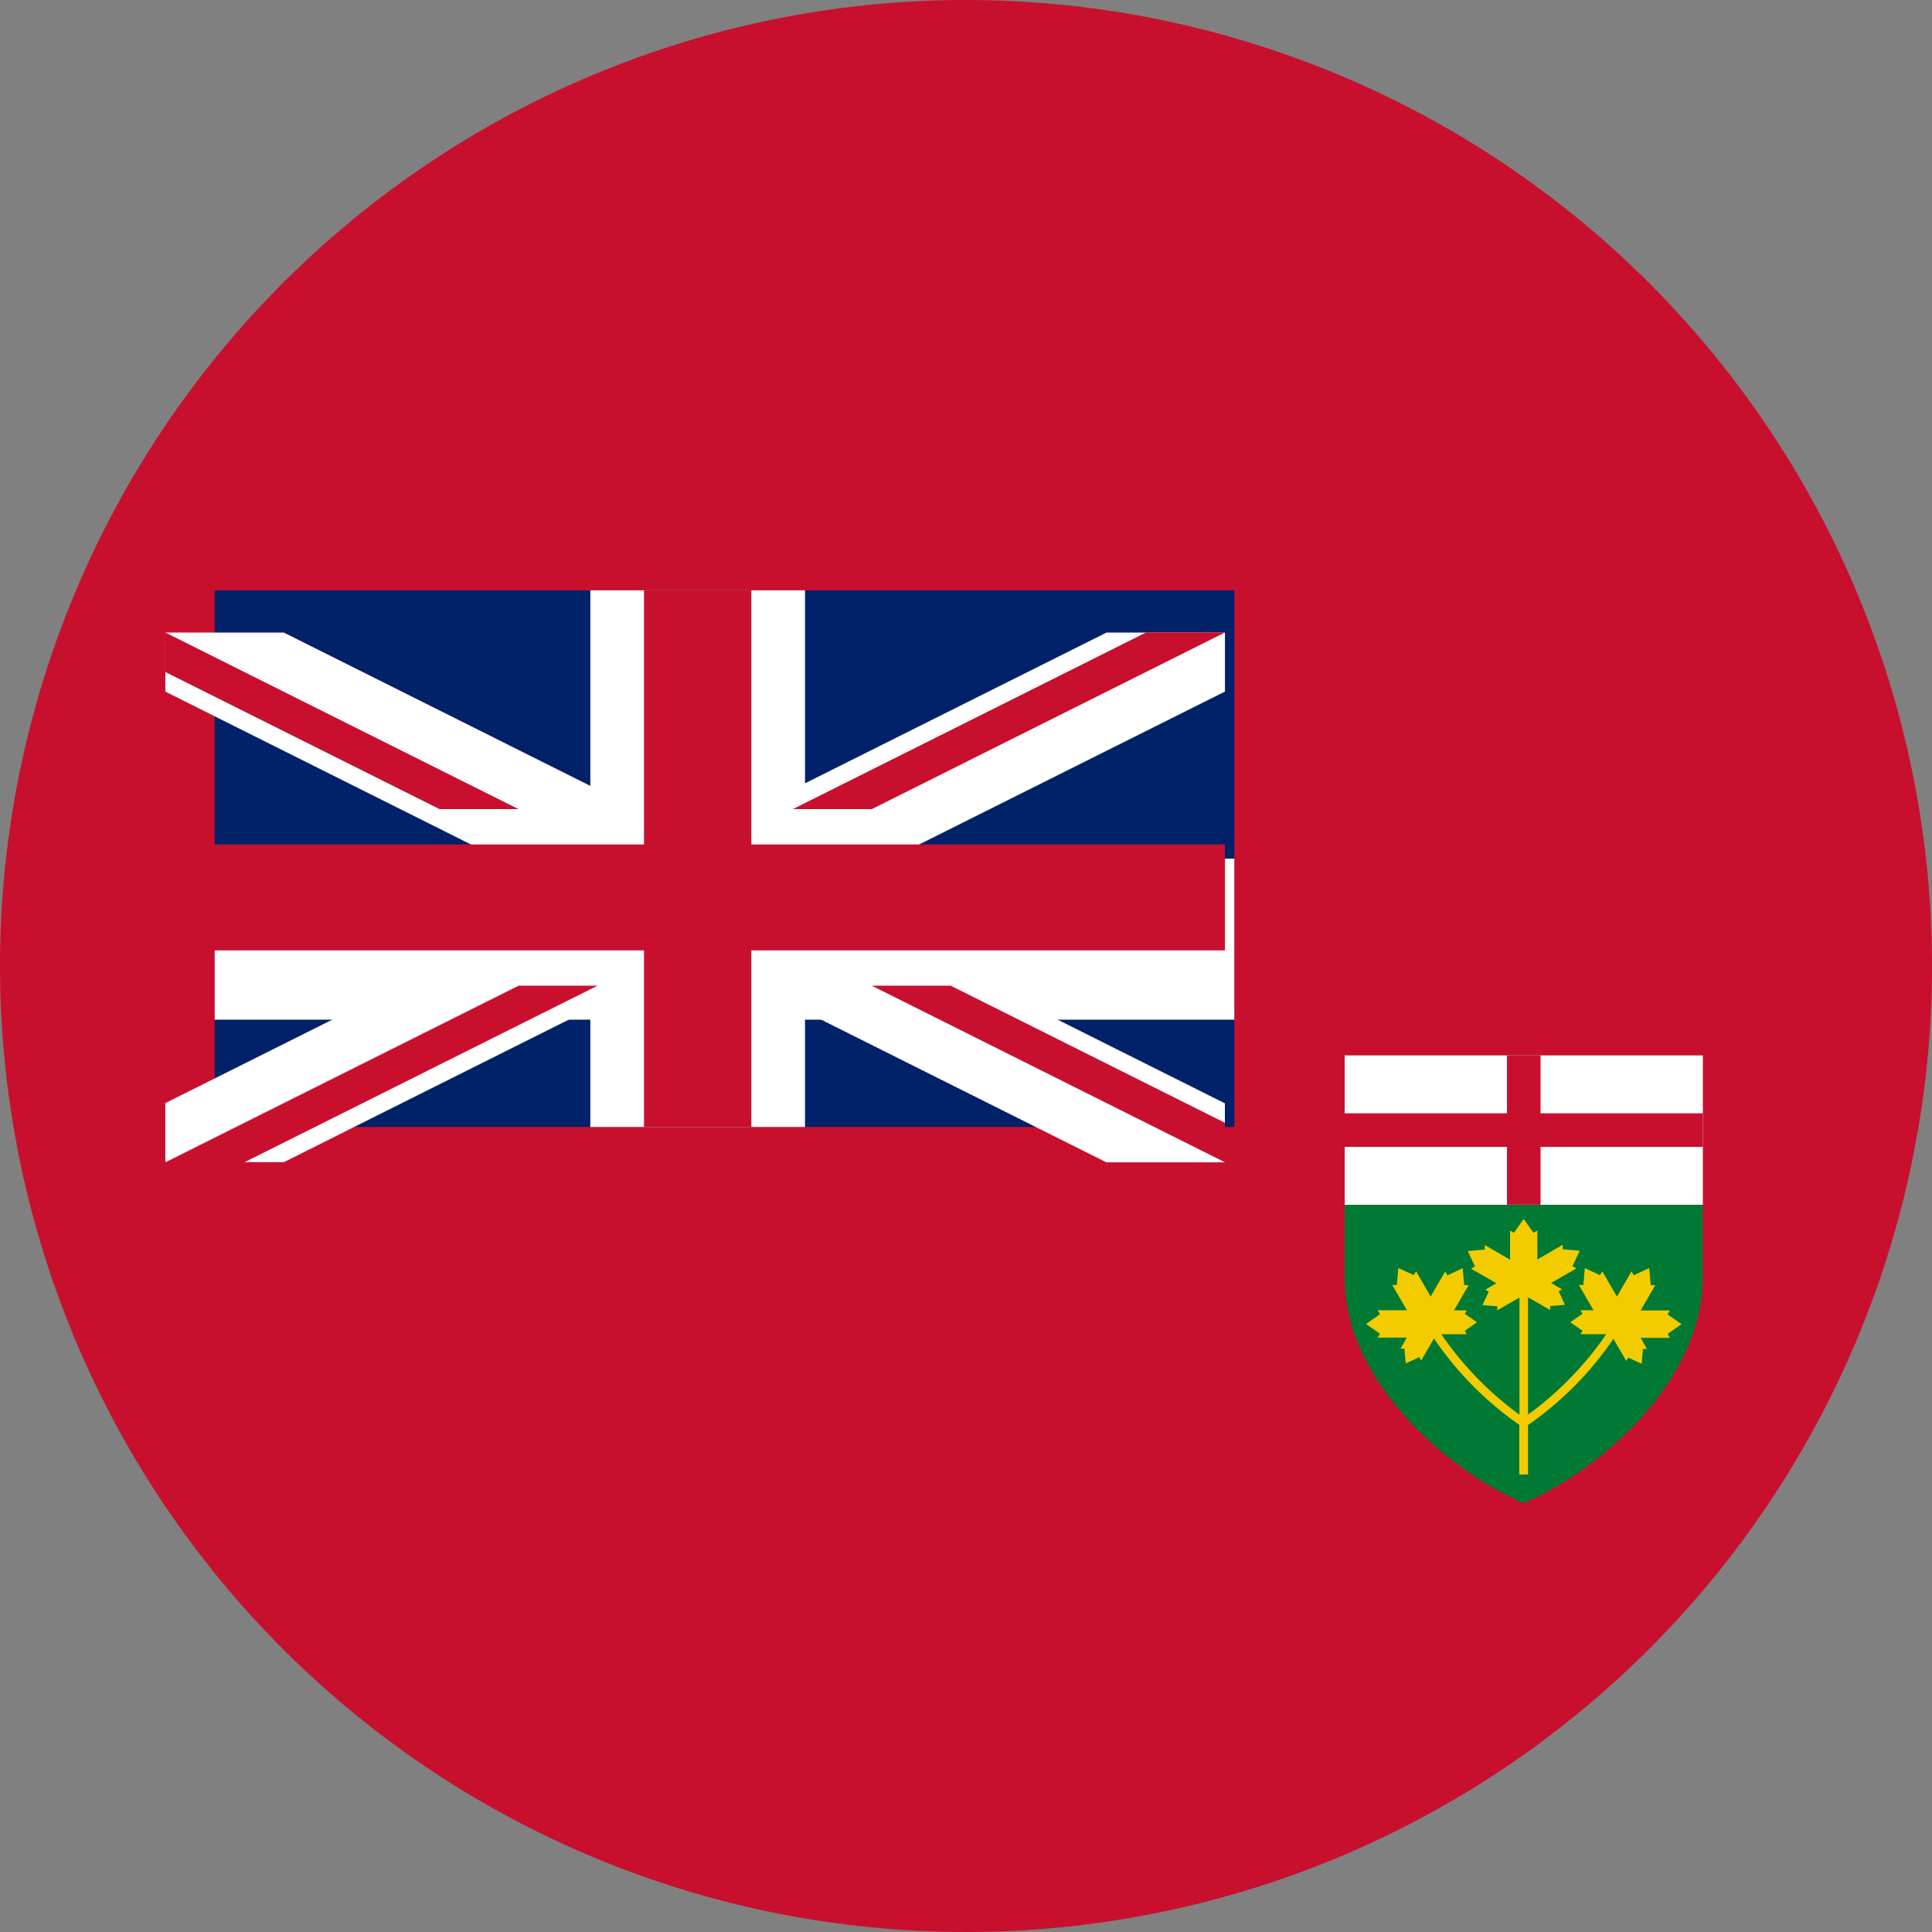
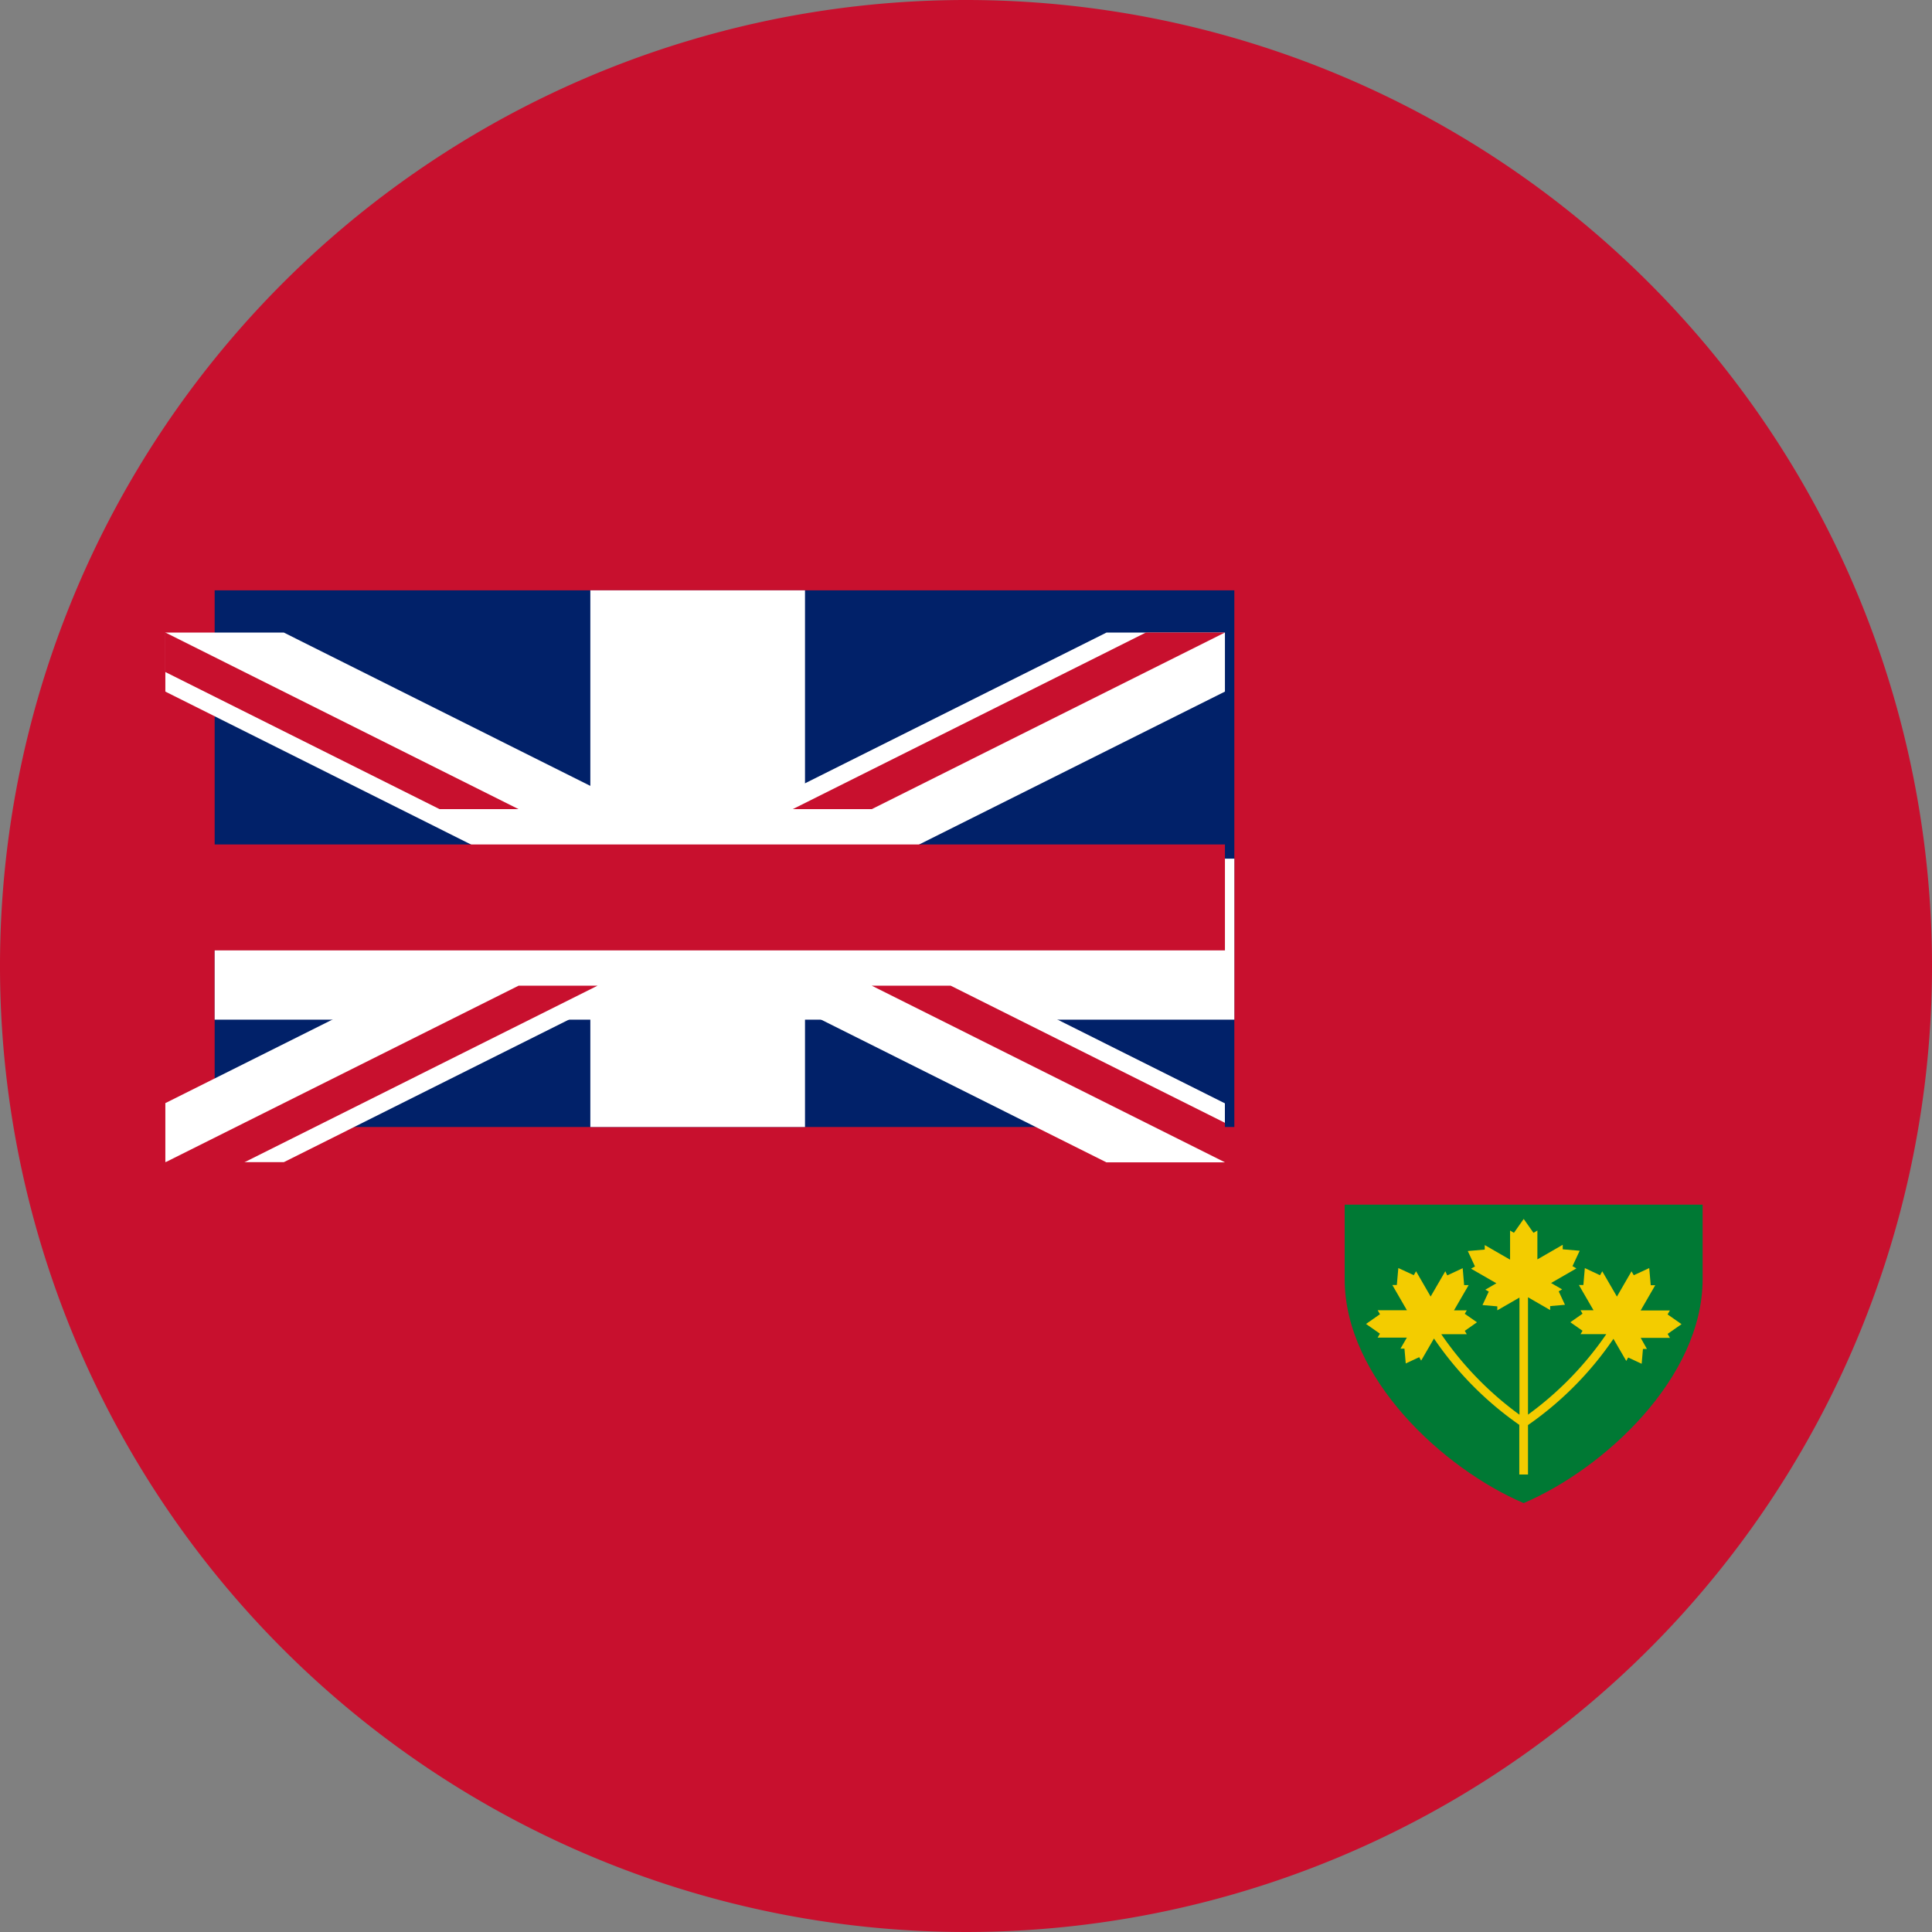
<svg xmlns="http://www.w3.org/2000/svg" width="36" height="36" viewBox="0 0 36 36">
  <rect x="0" y="0" width="36" height="36" fill="#808080" stroke="none" />
  <defs>
    <clipPath id="clip-path">
      <rect id="Rectangle_24" data-name="Rectangle 24" width="6.785" height="8.459" fill="none" />
    </clipPath>
  </defs>
  <g id="Ontario" transform="translate(0.5)">
    <g id="Quebec_2x" data-name="Quebec@2x" transform="translate(-0.5)">
      <g id="Group_12" data-name="Group 12">
        <path id="Path_1" data-name="Path 1" d="M1018,360a18,18,0,1,0,18,18A18,18,0,0,0,1018,360Z" transform="translate(-1000 -360)" fill="#c8102e" />
      </g>
      <g id="Group_16" data-name="Group 16" transform="translate(3.081 11.5)">
        <rect id="Rectangle_16" data-name="Rectangle 16" width="19" height="10" transform="translate(0.919 -0.5)" fill="#012169" />
        <path id="Path_273" data-name="Path 273" d="M17.537,0,0,8.768v1.1H2.208L19.744,1.1V0Z" transform="translate(0 0.287)" fill="#fff" />
        <path id="Path_274" data-name="Path 274" d="M0,0V1.1L17.536,9.872h2.207v-1.1L2.208,0Z" transform="translate(0 0.287)" fill="#fff" />
        <rect id="Rectangle_17" data-name="Rectangle 17" width="19" height="3" transform="translate(0.919 4.5)" fill="#fff" />
        <rect id="Rectangle_18" data-name="Rectangle 18" width="4" height="10" transform="translate(7.919 -0.5)" fill="#fff" />
        <path id="Path_275" data-name="Path 275" d="M13.163,6.581l6.581,3.291V9.136l-5.11-2.555Zm-6.581,0L0,9.872H1.472L8.053,6.581ZM0,5.923H19.744V3.949H0ZM0,0V.736L5.11,3.291H6.581ZM18.272,0,11.691,3.291h1.472L19.744,0Z" transform="translate(0 0.286)" fill="#c8102e" />
-         <rect id="Rectangle_19" data-name="Rectangle 19" width="2" height="10" transform="translate(8.919 -0.5)" fill="#c8102e" />
      </g>
    </g>
    <g id="Group_18" data-name="Group 18" transform="translate(24.5 19.61)">
      <g id="Group_17" data-name="Group 17" clip-path="url(#clip-path)">
        <path id="Path_276" data-name="Path 276" d="M4.061,204.042v1.388c0,1.845,1.841,3.535,3.335,4.173,1.494-.638,3.334-2.328,3.335-4.173v-1.388Z" transform="translate(-4.005 -201.205)" fill="#007934" />
        <path id="Path_277" data-name="Path 277" d="M4.061,204.042v1.388c0,1.845,1.841,3.535,3.335,4.173,1.494-.638,3.334-2.328,3.335-4.173v-1.388Z" transform="translate(-4.005 -201.205)" fill="none" />
        <path id="Path_278" data-name="Path 278" d="M38.143,224.926l.259-.181-.26-.182.043-.073h-.545l.272-.471h-.084L37.8,223.7l-.288.133-.042-.073-.272.471-.273-.471-.042.073L36.6,223.7l-.027.315h-.084l.273.471H36.52l.037.064-.227.159.227.159-.037.063H37l0,0a6.168,6.168,0,0,1-1.459,1.5v-2.187l.413.238v-.074l.276-.024-.117-.251.064-.036-.206-.119.472-.272-.073-.042.134-.287-.316-.027v-.084l-.472.272V223l-.073.043-.182-.259-.182.259L35.207,223v.543l-.472-.272v.084l-.316.027.134.287-.073.042.472.272-.206.119.064.036-.117.251.276.024v.074l.413-.238v2.183a6.165,6.165,0,0,1-1.457-1.5H34.4l-.037-.063.227-.159-.227-.158.037-.064h-.238l.273-.471h-.084l-.027-.315-.287.134L34,223.759l-.273.471-.272-.471-.042.073-.288-.133-.028.316h-.084l.272.471h-.545l.043.073-.26.182.259.181-.043.073h.545l-.119.206h.074l.024.276.251-.117.036.064.239-.412,0,0a6.229,6.229,0,0,0,1.59,1.609v.925h.162v-.921a6.232,6.232,0,0,0,1.592-1.607h0l.239.412.036-.064.251.117.024-.276h.074L37.641,225h.545Z" transform="translate(-32.069 -219.681)" fill="#f3cc00" />
        <path id="Path_279" data-name="Path 279" d="M181.6,237.214v1.148m.642.186-1.521-.844m.235.845,1.525-.848" transform="translate(-178.207 -233.915)" fill="none" />
        <path id="Path_280" data-name="Path 280" d="M185.633,249.081l.168.289.168-.289m-.989.543h.335l-.167-.278m1.473.277h-.335l.167-.278" transform="translate(-182.408 -245.617)" fill="none" />
-         <path id="Path_281" data-name="Path 281" d="M317.975,300.7l-.574.994m.463.482-.9-1.492m-.219.85,1.744.028" transform="translate(-312.345 -296.506)" fill="none" />
        <path id="Path_282" data-name="Path 282" d="M329.187,305.076v.334l.29-.167m-1.128-.024.29.167-.005-.324m1.138.976-.289-.168.283-.158" transform="translate(-323.784 -300.82)" fill="none" />
        <path id="Path_283" data-name="Path 283" d="M46.33,300.388l.574.994m-.463.482.9-1.492m.219.85-1.744.028" transform="translate(-45.174 -296.196)" fill="none" />
        <path id="Path_284" data-name="Path 284" d="M57.926,304.763v.334l-.29-.167m1.128-.024-.29.167.005-.324m-1.138.976.289-.168-.283-.158" transform="translate(-56.543 -300.511)" fill="none" />
-         <rect id="Rectangle_20" data-name="Rectangle 20" width="6.674" height="2.783" transform="translate(0.056 0.056)" fill="#fff" />
-         <rect id="Rectangle_21" data-name="Rectangle 21" width="0.626" height="2.782" transform="translate(3.08 0.056)" fill="#c8102e" />
-         <rect id="Rectangle_22" data-name="Rectangle 22" width="6.674" height="0.626" transform="translate(0.056 1.135)" fill="#c8102e" />
        <rect id="Rectangle_23" data-name="Rectangle 23" width="6.674" height="2.783" transform="translate(0.056 0.056)" fill="none" />
      </g>
    </g>
  </g>
</svg>